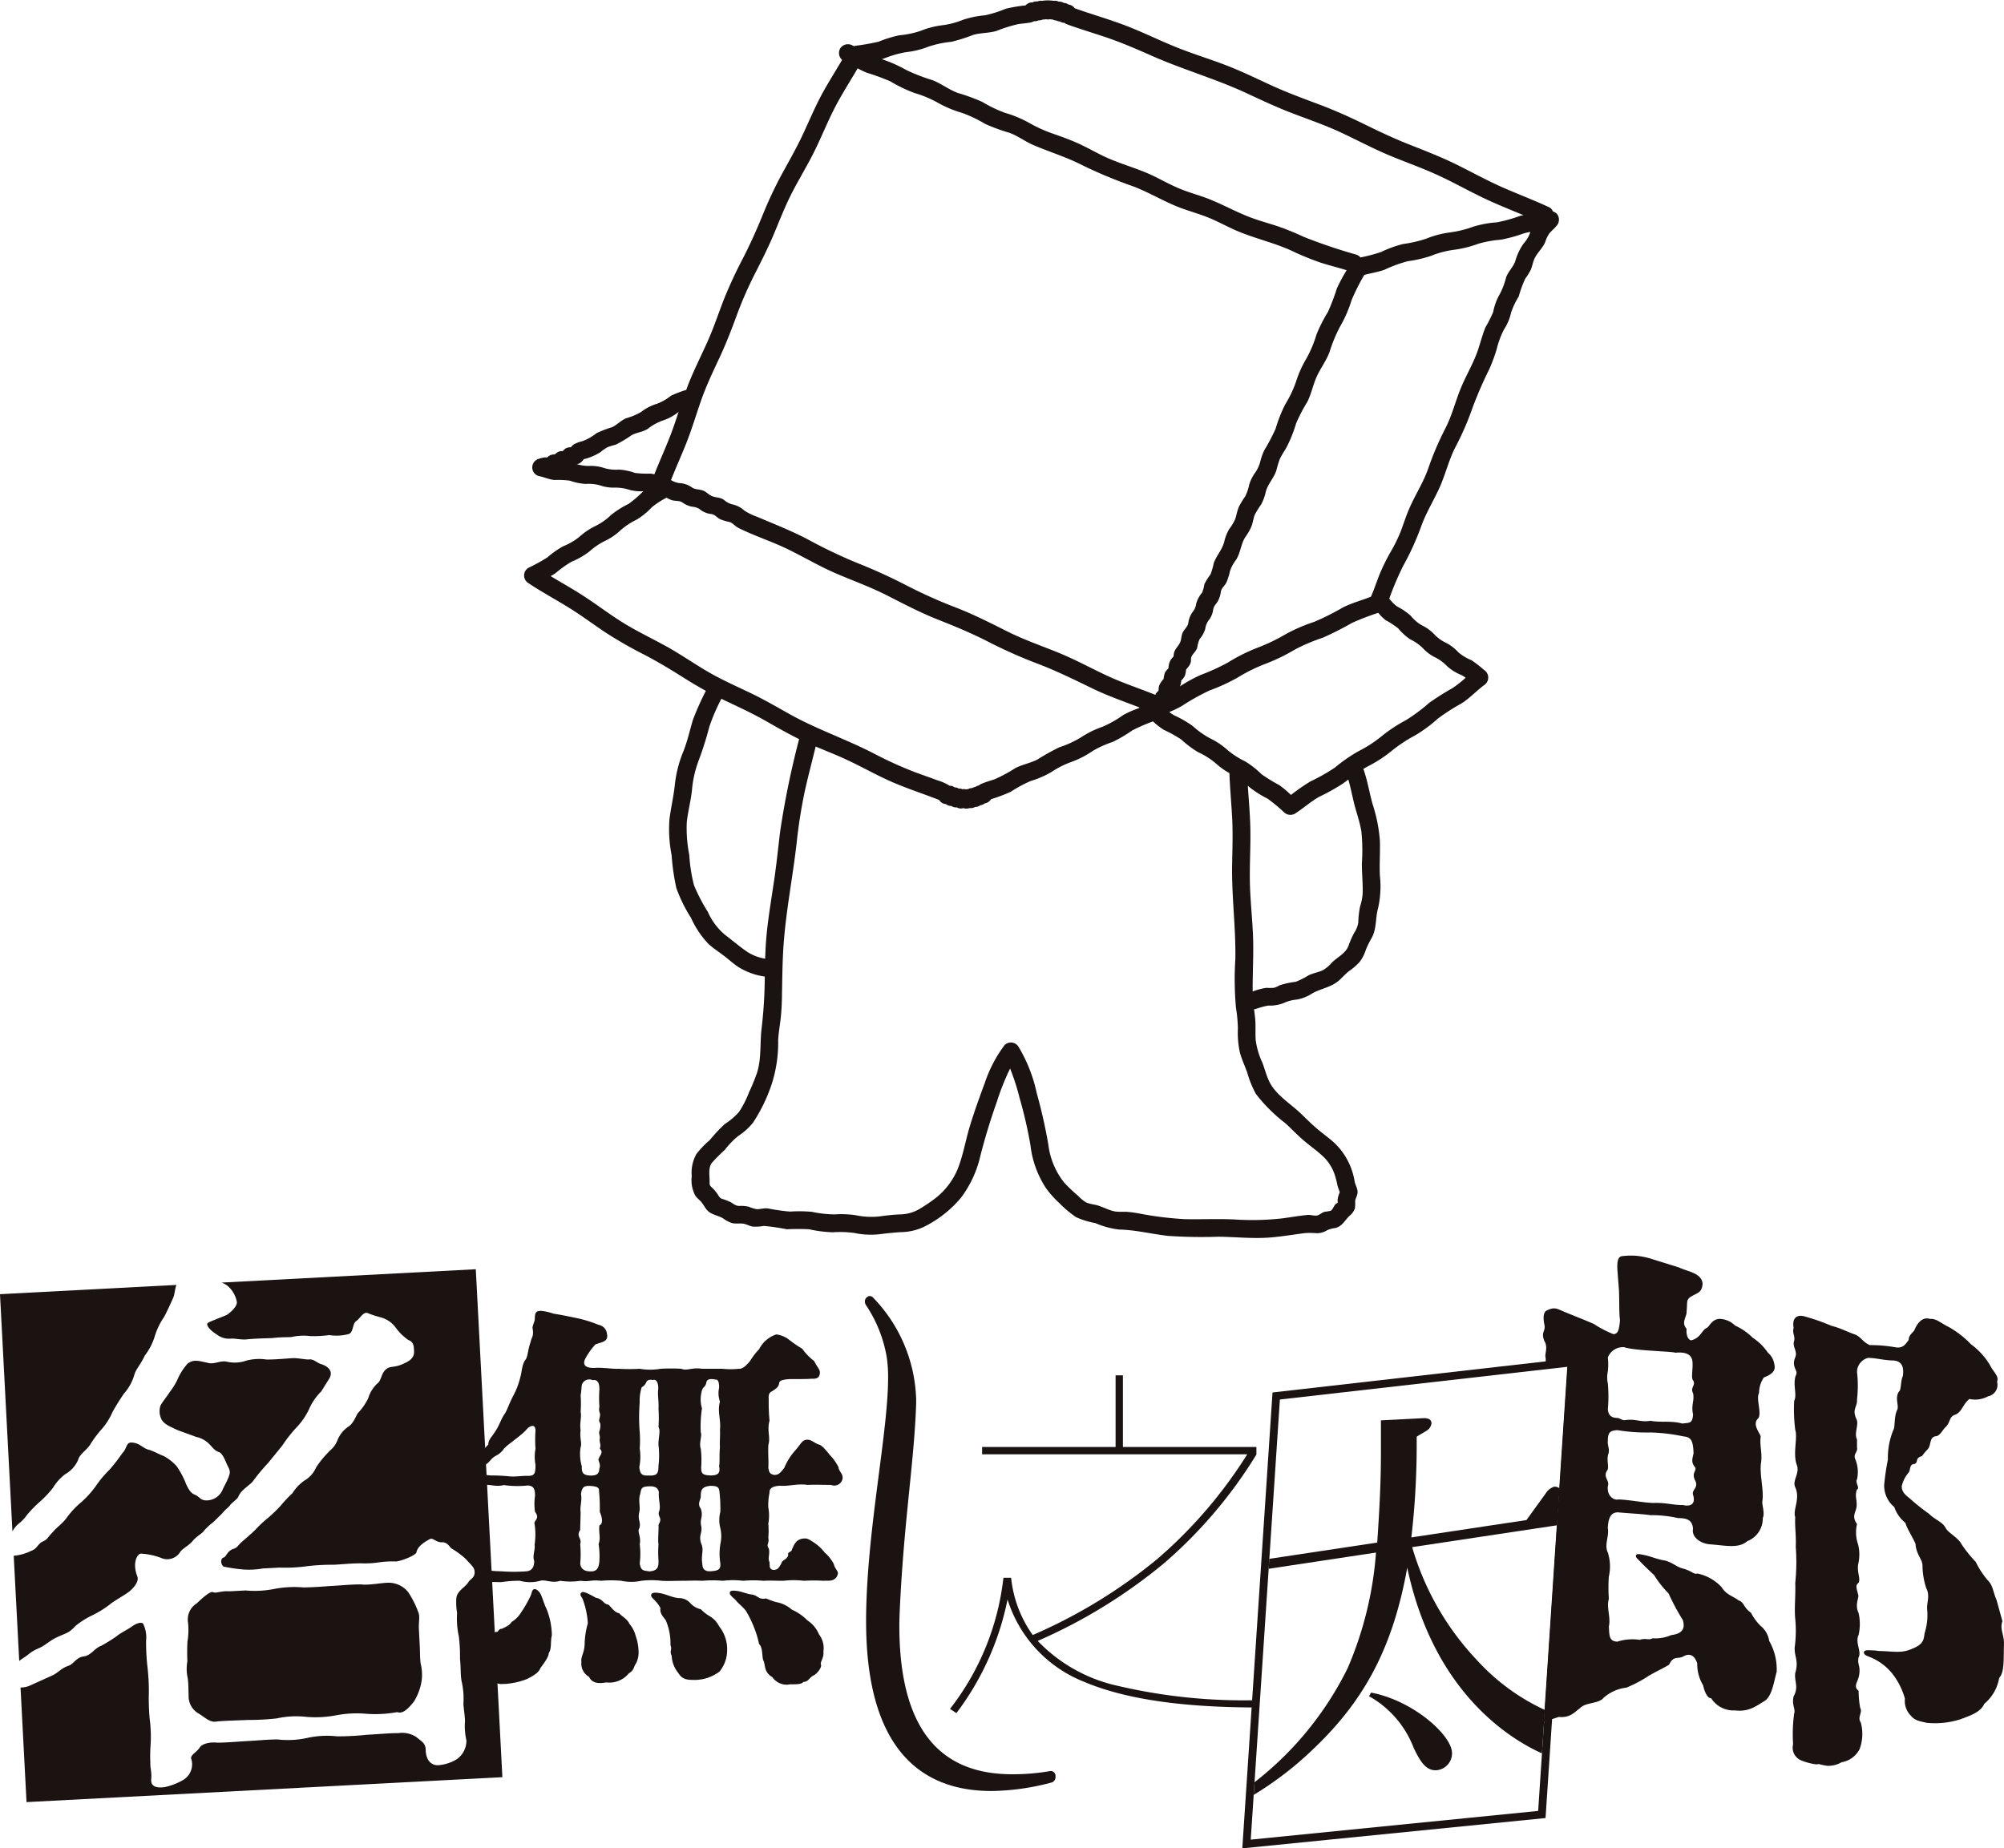
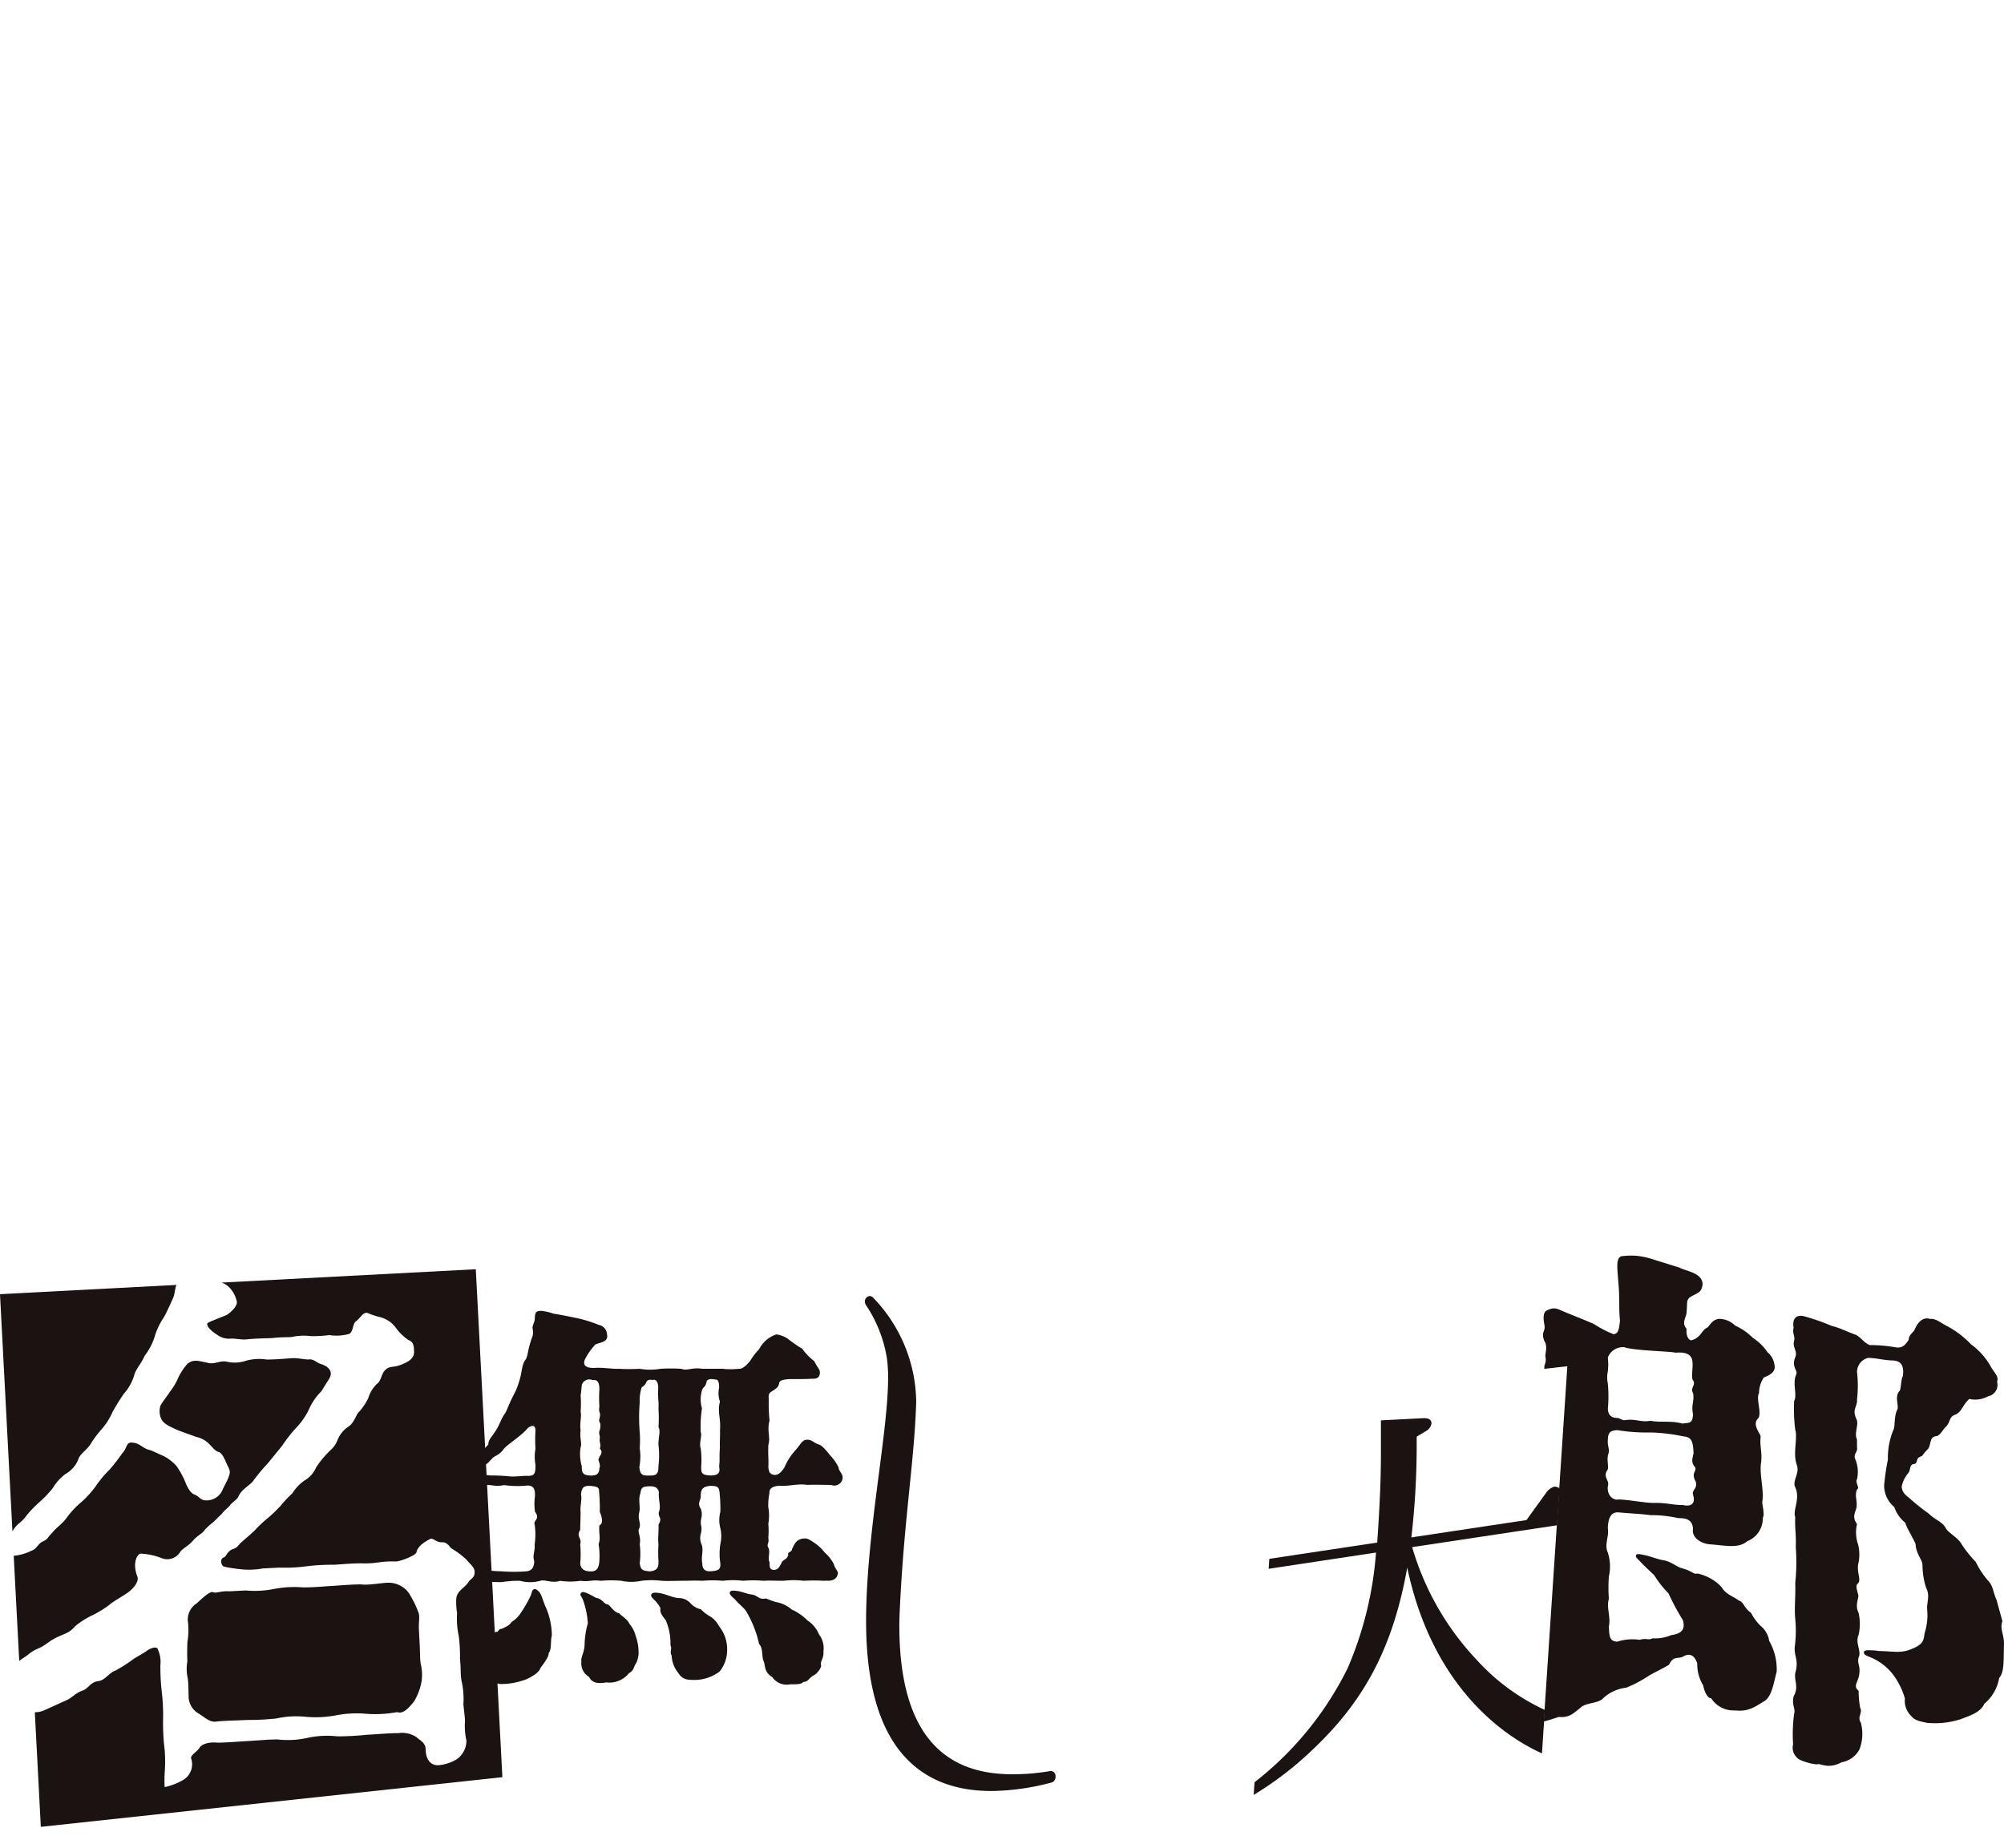
<svg xmlns="http://www.w3.org/2000/svg" id="グループ_874" data-name="グループ 874" width="233.664" height="215.571" viewBox="0 0 233.664 215.571">
  <defs>
    <clipPath id="clip-path">
      <rect id="長方形_149" data-name="長方形 149" width="233.664" height="215.571" fill="none" />
    </clipPath>
  </defs>
  <g id="グループ_873" data-name="グループ 873" clip-path="url(#clip-path)">
-     <path id="パス_377" data-name="パス 377" d="M238.457,24.9a1.038,1.038,0,0,0-.424-.242.856.856,0,0,0-.426-.482c-1.795-.841-3.652-1.534-5.465-2.335s-3.548-1.763-5.325-2.641-3.637-1.6-5.49-2.331c-1.766-.695-3.472-1.495-5.174-2.333-1.788-.881-3.6-1.689-5.464-2.389s-3.7-1.372-5.5-2.2-3.593-1.706-5.456-2.41c-1.777-.671-3.592-1.233-5.359-1.931-2.074-.819-4.07-1.824-6.153-2.621-1.949-.746-3.958-1.316-5.924-2.014a1.132,1.132,0,0,0-.743-.447.993.993,0,0,0-.541-.18,1.057,1.057,0,0,0-.6-.158,1,1,0,0,0-.575-.089,4.572,4.572,0,0,0-1.358,0,1.011,1.011,0,0,0-.534.071,1,1,0,0,0-.569.111,1.053,1.053,0,0,0-.78.3c-.009.01-.027.031-.044.052a16.891,16.891,0,0,0-2.319.392,14.211,14.211,0,0,1-2.4.761,11.205,11.205,0,0,0-2.616.539,9.54,9.54,0,0,1-2.405.626,9.822,9.822,0,0,0-2.494.649,10.8,10.8,0,0,1-2.479.518,13.621,13.621,0,0,0-2.423.747,25.791,25.791,0,0,1-2.726.478,1.057,1.057,0,0,0-.143.047c-.068-.033-.135-.068-.2-.1a1.065,1.065,0,0,0-1.416.372,1.077,1.077,0,0,0,.228,1.325c-.723,1.235-1.49,2.444-2.186,3.695-.871,1.566-1.564,3.216-2.315,4.841s-1.638,3.177-2.5,4.747a47.2,47.2,0,0,0-2.287,4.877c-.677,1.653-1.4,3.271-2.211,4.862a52.676,52.676,0,0,0-2.274,4.885c-.647,1.659-1.2,3.353-1.933,4.98s-1.548,3.245-2.213,4.916c-.091.227-.17.459-.255.688a11.8,11.8,0,0,0-1.794.689,5.933,5.933,0,0,1-1.609.924,5.613,5.613,0,0,0-1.854.955,7.33,7.33,0,0,1-1.742.733c-.621.256-1.058.773-1.657,1.049a12.98,12.98,0,0,0-1.8.691,5.992,5.992,0,0,1-1.61.924,4.359,4.359,0,0,0-1.016.372,1.541,1.541,0,0,0-.37.353,1.147,1.147,0,0,0-.588.124,1.446,1.446,0,0,0-.354.326,1.24,1.24,0,0,0-.365.022,1.214,1.214,0,0,0-.456.267c-.024.02-.074.057-.119.093-.025,0-.049,0-.064,0a1.223,1.223,0,0,0-.467.1,1.144,1.144,0,0,0-.358.264,1.339,1.339,0,0,0-.251-.017,3.493,3.493,0,0,0-.732.173,1.043,1.043,0,0,0,0,2c.622.118,1.19.4,1.825.462a10.972,10.972,0,0,1,1.8.078,6.831,6.831,0,0,0,1.854.383,4.763,4.763,0,0,1,1.671.167,4.881,4.881,0,0,0,1.754.263,5.254,5.254,0,0,1,1.771.287,5.274,5.274,0,0,0,1.549.131c-.029.022-.061.04-.089.064a12.462,12.462,0,0,1-1.659,1.42,10.67,10.67,0,0,0-2.033,1.287,7.151,7.151,0,0,1-1.774,1.262,7.936,7.936,0,0,0-1.912,1.281,7.247,7.247,0,0,1-1.884,1.1,10.3,10.3,0,0,0-1.837,1.291,18.887,18.887,0,0,1-2.233,1.229,1.047,1.047,0,0,0,0,1.787c1.487.99,3.059,1.842,4.581,2.777s2.936,1.994,4.412,2.981a50.019,50.019,0,0,0,4.618,2.64c1.576.827,3.085,1.744,4.59,2.695q1.229.776,2.492,1.471A31.468,31.468,0,0,0,137.752,84c-.369,1.242-.634,2.48-1.121,3.687a14.062,14.062,0,0,0-.977,3.871c-.142,1.333-.45,2.631-.621,3.959a15.673,15.673,0,0,0,.25,4.23,26.3,26.3,0,0,0,.548,3.819,17.143,17.143,0,0,0,1.7,3.461,11.112,11.112,0,0,0,2.057,3.076c.523.47,1.112.86,1.674,1.278s1.061.874,1.617,1.28a7.907,7.907,0,0,0,3.266,1.237,54.2,54.2,0,0,1-.356,5.925c-.233,1.753-.009,3.6-.55,5.3a24.151,24.151,0,0,1-.936,2.283,11.37,11.37,0,0,1-1.178,2.3,8.063,8.063,0,0,1-1.649,1.392,19.454,19.454,0,0,0-1.756,1.88,10.481,10.481,0,0,0-1.556,1.629,4.468,4.468,0,0,0-.534,2.581,3.768,3.768,0,0,0,.426,2.276c.2.274.458.465.678.715.274.312.435.71.732,1.01.53.534,1.259.548,1.858.938a3.525,3.525,0,0,0,.969.511c.481.133.973-.005,1.446.1.341.077.642.256.992.317a5.413,5.413,0,0,0,1.312-.075,25.626,25.626,0,0,1,2.684.39,24.827,24.827,0,0,1,2.588,0,14.736,14.736,0,0,0,2.76.351,12,12,0,0,1,2.564.089,9.22,9.22,0,0,0,2.865.139c.869-.113,1.719-.2,2.594-.248a6.4,6.4,0,0,0,2.7-.663,13.339,13.339,0,0,0,4.249-3.378,12.975,12.975,0,0,0,2.26-4.961c.537-2.067,1.145-4.08,1.862-6.092a28.614,28.614,0,0,1,1.58-3.988,26.323,26.323,0,0,1,1.1,3.416,51.185,51.185,0,0,1,1.273,5.528,11.482,11.482,0,0,0,1.791,4.978,11.191,11.191,0,0,0,1.532,1.734,13.522,13.522,0,0,0,1.982,1.676,9.511,9.511,0,0,0,2.271.7,9.731,9.731,0,0,0,2.778.752c1.911.039,3.765.519,5.662.735a57.077,57.077,0,0,0,5.9.1c1.968.022,3.933.242,5.9.1.928-.068,1.85-.2,2.771-.328.489-.069.978-.142,1.469-.2a8.766,8.766,0,0,1,1.341.024,2.343,2.343,0,0,0,1.211-.359,3.125,3.125,0,0,1,.925-.248c.848-.209,1.1-.891,1.674-1.429a1.847,1.847,0,0,0,.629-.894,5.058,5.058,0,0,0,.023-.83c.082-.484.366-.733.261-1.275-.068-.351-.253-.651-.32-1a7.938,7.938,0,0,0-2.312-4.457c-.6-.556-1.264-1.03-1.892-1.548-.719-.592-1.375-1.251-2.046-1.9-1.219-1.173-2.941-2.188-3.7-3.744-.347-.711-.534-1.5-.819-2.233a8.853,8.853,0,0,1-.773-2.664c-.05-.869.025-1.736-.071-2.6-.035-.319-.076-.635-.116-.95a1.191,1.191,0,0,0,.168-.016,9.244,9.244,0,0,1,1.494-.409,4.354,4.354,0,0,0,1.809-.3,4.628,4.628,0,0,1,1.521-.4,4.85,4.85,0,0,0,1.787-.713c1.018-.579,2.176-.7,3.091-1.484.4-.347.744-.762,1.165-1.091a7.417,7.417,0,0,0,1.284-1.108,4.731,4.731,0,0,0,.726-1.435,12.161,12.161,0,0,1,.714-1.436c.555-1.088.378-2.275.708-3.42a11.475,11.475,0,0,0,.205-3.767c-.065-1.364.046-2.724,0-4.087a18.056,18.056,0,0,0-.852-4.256c-.381-1.363-.595-2.769-1.074-4.1.151-.091.3-.184.457-.268a15.6,15.6,0,0,0,2.81-1.811,16.877,16.877,0,0,1,2.727-1.811,16.323,16.323,0,0,0,2.694-1.983,23.777,23.777,0,0,1,2.758-1.769c.955-.612,1.718-1.443,2.618-2.122a1.054,1.054,0,0,0,0-1.787A14.43,14.43,0,0,0,228.547,77a5.46,5.46,0,0,1-1.522-.913,5.208,5.208,0,0,0-1.419-1.1,4.493,4.493,0,0,1-1.429-1.043,5.185,5.185,0,0,0-1.463-1.038,4.745,4.745,0,0,1-1.26-1.1,7.675,7.675,0,0,0-1.573-1.066,4.466,4.466,0,0,1-.921-.926,35.263,35.263,0,0,1,1.583-3.746,31.593,31.593,0,0,0,2.108-4.6c.564-1.595,1.436-2.995,2.136-4.524s1.076-3.182,1.828-4.689a33.373,33.373,0,0,0,2.03-4.633,46.006,46.006,0,0,1,1.989-4.59,20.373,20.373,0,0,0,.84-2.274,10.361,10.361,0,0,1,.864-2.335,5.726,5.726,0,0,0,.81-1.912,8.568,8.568,0,0,1,.91-1.938,12.75,12.75,0,0,1,.758-2.077,6.464,6.464,0,0,0,.639-1.031c.175-.4.239-.824.4-1.221.31-.747.982-1.264,1.295-2.035a3.68,3.68,0,0,1,.467-.975c.254-.317.583-.567.838-.885a1.068,1.068,0,0,0,0-1.464m-75.877-18.8a9.957,9.957,0,0,0,2.617-.631,11.842,11.842,0,0,1,2.7-.577,19.25,19.25,0,0,0,2.528-.8c.891-.261,1.838-.205,2.729-.468a16.953,16.953,0,0,1,2.6-.808c.437-.057.876-.088,1.31-.166a1.531,1.531,0,0,0,.48-.161,1.006,1.006,0,0,0,.529-.1.97.97,0,0,0,.493-.1.989.989,0,0,0,.345-.035,1.06,1.06,0,0,0,.5,0,.986.986,0,0,0,.291.032,1.055,1.055,0,0,0,.439.119,1.05,1.05,0,0,0,.415.114.989.989,0,0,0,.519.16,1.149,1.149,0,0,0,.265.151c.458.182.93.333,1.4.49,1.018.342,2.043.659,3.061,1,1.879.629,3.682,1.412,5.493,2.213,3.631,1.606,7.457,2.685,11.056,4.364,1.806.842,3.6,1.681,5.467,2.389,1.848.7,3.715,1.346,5.508,2.182s3.546,1.773,5.369,2.553,3.7,1.43,5.51,2.235c2.039.9,3.975,2.02,5.993,2.969,1.448.681,2.937,1.266,4.411,1.886-.132.026-.266.047-.4.084a17.279,17.279,0,0,1-2.7.752,12.279,12.279,0,0,0-2.741.5,12.525,12.525,0,0,1-2.721.674,11.338,11.338,0,0,0-2.8.739,14.651,14.651,0,0,1-2.672.613,13.309,13.309,0,0,0-2.574.935,19.214,19.214,0,0,1-2.4.633,1.035,1.035,0,0,0-.481-.328,62.67,62.67,0,0,1-6.161-2.087A30.772,30.772,0,0,0,206,26.405c-1-.334-2.017-.606-3.008-.966-1.981-.719-3.793-1.814-5.794-2.5-.984-.335-1.988-.63-2.942-1.046s-1.886-.937-2.835-1.392c-1.9-.913-3.969-1.407-5.863-2.332-.946-.462-1.863-.983-2.821-1.422s-1.972-.8-2.976-1.152a16.265,16.265,0,0,1-2.771-1.252,13.129,13.129,0,0,0-2.81-1.175,15.387,15.387,0,0,1-2.667-1.278,22.424,22.424,0,0,0-2.864-1.052c-1.047-.383-1.939-1.1-2.982-1.5a21.337,21.337,0,0,1-3.064-1.192,15.137,15.137,0,0,0-2.81-1.242c.058-.017.117-.032.175-.051a12.426,12.426,0,0,1,2.609-.762M140.833,41.8c.742-1.6,1.381-3.227,1.989-4.878a44.285,44.285,0,0,1,2.067-4.789c.816-1.605,1.63-3.2,2.327-4.862.688-1.644,1.328-3.3,2.151-4.888s1.76-3.116,2.554-4.721c.866-1.749,1.582-3.57,2.491-5.3.79-1.5,1.709-2.93,2.565-4.395a9.6,9.6,0,0,0,1.033.506,25.793,25.793,0,0,1,2.776,1.016,16.451,16.451,0,0,0,2.847,1.367A13.085,13.085,0,0,1,166.356,12a13.183,13.183,0,0,0,2.812,1.173,15.265,15.265,0,0,1,2.666,1.276A22.525,22.525,0,0,0,174.7,15.5c.965.354,1.794,1,2.739,1.407,1.947.834,3.942,1.431,5.83,2.411a55.071,55.071,0,0,0,5.859,2.427c2.006.768,3.825,1.926,5.861,2.633.994.346,2.008.64,2.981,1.042s1.882.895,2.828,1.328c2.169.993,4.515,1.477,6.689,2.456a33.167,33.167,0,0,0,3.41,1.409c1.022.33,2.064.585,3.09.9a21.213,21.213,0,0,0-1.127,2.1A25.448,25.448,0,0,1,211.8,36.4a16.8,16.8,0,0,0-1.326,2.616,14.213,14.213,0,0,1-1.133,2.723,12.92,12.92,0,0,0-1.251,2.772,13.49,13.49,0,0,1-1.268,2.662,16.534,16.534,0,0,0-1.115,2.832,23.889,23.889,0,0,1-1.325,2.516,7.023,7.023,0,0,0-.48,1.38,3.938,3.938,0,0,1-.633,1.3,4.823,4.823,0,0,0-.636,1.3,5.635,5.635,0,0,1-.464,1.379,10.4,10.4,0,0,0-.742,1.225c-.209.477-.274.988-.448,1.474a6.677,6.677,0,0,1-.7,1.157,5.2,5.2,0,0,0-.563,1.452c-.24.939-.908,1.6-1.226,2.507a8.541,8.541,0,0,1-.379,1.31,6.286,6.286,0,0,0-.712,1.133,3.8,3.8,0,0,1-.269.985,3.541,3.541,0,0,0-.68,1.261,1.847,1.847,0,0,1-.4.968,2.674,2.674,0,0,0-.519,1.29c-.076.46-.433.7-.639,1.1s-.154.892-.368,1.277c-.272.489-.684.788-.7,1.406,0,.008-.008.071-.011.123-.036.04-.083.1-.1.121a1.621,1.621,0,0,0-.421.728c-.027.1-.128.567-.049.507a4.619,4.619,0,0,0-.42.494,2.792,2.792,0,0,0-.177.825c0-.089-.186.193-.257.283a1.584,1.584,0,0,0-.309.657c-.016.072-.01.27-.03.4a.87.87,0,0,1-.067.065,1.213,1.213,0,0,0-.308.408c-1.815-.734-3.681-1.34-5.461-2.157-1.937-.89-3.8-1.926-5.772-2.733-2-.817-4.031-1.51-5.966-2.477s-3.866-1.956-5.9-2.754a58.632,58.632,0,0,1-5.789-2.577,63.118,63.118,0,0,0-5.92-2.7,59.64,59.64,0,0,1-5.716-2.734c-1.925-1.013-3.934-1.795-5.933-2.644a6.61,6.61,0,0,1-1.449-.709,2.989,2.989,0,0,0-1.34-.71,2.28,2.28,0,0,1-1.04-.54c-.46-.313-.9-.245-1.379-.431-.426-.165-.706-.56-1.171-.693s-.811-.07-1.219-.349a2.726,2.726,0,0,0-1.428-.483,2.615,2.615,0,0,1-.981-.349c.553-1.422,1.184-2.811,1.75-4.227.665-1.663,1.17-3.381,1.761-5.07s1.355-3.288,2.107-4.905M131,55.153a6.83,6.83,0,0,0-1.854-.383,4.775,4.775,0,0,1-1.671-.167,4.88,4.88,0,0,0-1.754-.263,4.647,4.647,0,0,1-1.5-.211.834.834,0,0,0,.336-.1,1.518,1.518,0,0,0,.395-.356q.09-.111.168-.23l-.051.109a6.713,6.713,0,0,0,1.921-.82,5.067,5.067,0,0,1,.838-.583,9.215,9.215,0,0,1,.915-.28,13.316,13.316,0,0,0,1.884-1.121c.6-.316,1.3-.359,1.888-.741a6.141,6.141,0,0,1,1.709-.952,5.806,5.806,0,0,0,1.838-.988l.028-.018c-.274.836-.55,1.673-.861,2.5-.608,1.609-1.33,3.171-1.96,4.771a3.606,3.606,0,0,0-.474-.085,10.919,10.919,0,0,1-1.8-.077m3.724,20.258c-1.549-.866-3.156-1.626-4.682-2.535-1.734-1.033-3.33-2.274-5.021-3.372-1.253-.814-2.559-1.543-3.839-2.314a6.479,6.479,0,0,0,.589-.363A12.994,12.994,0,0,1,123.6,65.52a9.148,9.148,0,0,0,2.086-1.191,8.108,8.108,0,0,1,1.8-1.229,7.192,7.192,0,0,0,1.892-1.3,8.214,8.214,0,0,1,1.826-1.194,8.7,8.7,0,0,0,1.784-1.456,9.978,9.978,0,0,1,1.707-1.108,2.577,2.577,0,0,0,.67.308c.462.113.815.007,1.211.278a2.667,2.667,0,0,0,1.211.484,1.632,1.632,0,0,1,.944.414,2.646,2.646,0,0,0,1.186.427c.411.066.587.337.931.556a5.246,5.246,0,0,0,1.211.376c.369.135.644.5,1.006.683,1.9.951,3.938,1.586,5.841,2.523s3.731,2.019,5.688,2.851,3.946,1.552,5.842,2.519c1.94.989,3.848,1.992,5.876,2.795,1.975.782,3.91,1.575,5.8,2.546a57.13,57.13,0,0,0,5.83,2.6c2.221.842,4.309,1.877,6.444,2.911,1.771.859,3.623,1.493,5.451,2.2-.013.023-.031.045-.041.069a11.328,11.328,0,0,0-1.859.812,12.873,12.873,0,0,1-2.4,1.362,11.279,11.279,0,0,0-2.564,1.268,12.427,12.427,0,0,1-2.509,1.142,25.672,25.672,0,0,0-2.5,1.4c-.832.438-1.783.589-2.622,1.026a16.444,16.444,0,0,1-2.43,1.306c-.413.136-.833.251-1.237.413a2.137,2.137,0,0,0-.6.307,1,1,0,0,0-.379.161.981.981,0,0,0-.357.128,1.07,1.07,0,0,0-.478.125.99.99,0,0,0-.258.036.843.843,0,0,0-.26-.04.766.766,0,0,0-.154.024.962.962,0,0,0-.129-.055.792.792,0,0,0-.3-.019.792.792,0,0,0-.493-.147.8.8,0,0,0-.3-.161.843.843,0,0,0-.26-.024,5.542,5.542,0,0,0-1.4-.626c-.907-.339-1.823-.654-2.73-.992a45.391,45.391,0,0,1-4.812-2.2c-3.236-1.655-6.686-2.823-9.855-4.612-1.548-.874-3.083-1.754-4.691-2.515-1.679-.795-3.368-1.555-4.965-2.508-1.524-.91-2.989-1.916-4.538-2.783m9.46,35.653c-.922-.617-1.786-1.368-2.672-2.039a7.333,7.333,0,0,1-1.992-2.659,20.8,20.8,0,0,1-1.624-3.126,18.762,18.762,0,0,1-.545-3.518,15.938,15.938,0,0,1-.293-3.831c.139-1.257.471-2.485.606-3.747a12.822,12.822,0,0,1,.788-3.469,38.343,38.343,0,0,0,1.232-3.9,22.4,22.4,0,0,1,1.408-3.276c.113.054.223.112.336.166,1.607.76,3.212,1.5,4.761,2.378,1.313.74,2.615,1.5,3.969,2.159a100.379,100.379,0,0,0-2.213,10.769c-.233,1.9-.419,3.8-.7,5.686-.28,1.907-.6,3.809-.817,5.725-.13,1.141-.191,2.286-.232,3.431a5.507,5.507,0,0,1-2.016-.753M203.4,127.571a18.5,18.5,0,0,0,3.477,3.457c.736.691,1.437,1.423,2.21,2.075.681.573,1.414,1.085,2.067,1.692a5.183,5.183,0,0,1,1.414,2.121,9.516,9.516,0,0,1,.324,1.212c.065.321.2.624.294.933a3.212,3.212,0,0,0-.245.8c-.011.146,0,.283.007.427v0a.845.845,0,0,0-.077.035c-.362.188-.427.648-.712.882a6.1,6.1,0,0,1-.752.128c-.3.087-.576.367-.871.431s-.767-.1-1.1-.065c-.963.089-1.92.265-2.878.391a31.452,31.452,0,0,1-5.628.136c-1.929-.091-3.851,0-5.78-.035a39.39,39.39,0,0,1-5.452-.681,11.985,11.985,0,0,0-1.492-.183,9.1,9.1,0,0,1-1.159-.023c-.831-.134-1.582-.627-2.413-.8a4.955,4.955,0,0,1-.971-.243,3.838,3.838,0,0,1-.947-.756,18.907,18.907,0,0,1-1.666-1.586,8.822,8.822,0,0,1-1.845-4.439,60.444,60.444,0,0,0-1.353-6,17.619,17.619,0,0,0-2.117-5.387,1.046,1.046,0,0,0-1.626-.21,15.562,15.562,0,0,0-2.3,4.385c-.621,1.689-1.244,3.389-1.764,5.112-.493,1.635-.767,3.35-1.4,4.938a8.392,8.392,0,0,1-2.611,3.435,18.951,18.951,0,0,1-1.716,1.167,4.6,4.6,0,0,1-2.455.716c-.808.034-1.6.131-2.4.241a8.869,8.869,0,0,1-2.741-.151,11.359,11.359,0,0,0-2.408-.092,13.272,13.272,0,0,1-2.686-.3,16.2,16.2,0,0,0-2.545-.026,23.952,23.952,0,0,1-2.6-.374c-.441-.046-.842.1-1.274.092a3.864,3.864,0,0,1-.922-.283,4.009,4.009,0,0,0-1.1-.095c-.437,0-.632-.213-.994-.423a5.9,5.9,0,0,0-1.024-.4c-.274-.1-.324-.233-.486-.48a4.58,4.58,0,0,0-.616-.758c-.314-.309-.365-.312-.357-.752.014-.7-.181-1.56.242-2.185a17.921,17.921,0,0,1,1.52-1.526,9.469,9.469,0,0,1,1.585-1.639,7.349,7.349,0,0,0,1.726-1.562,19.237,19.237,0,0,0,2.135-4.381,15.743,15.743,0,0,0,.787-5.234c.047-.826.185-1.641.287-2.461a28.979,28.979,0,0,0,.158-2.967c.038-1.793.049-3.587.165-5.378.263-4.072,1.079-8.108,1.542-12.161a59.016,59.016,0,0,1,.945-6.025c.388-1.758.851-3.5,1.276-5.246,1.237.519,2.487,1.008,3.7,1.577,1.826.856,3.578,1.864,5.435,2.655,1.728.735,3.516,1.313,5.264,2a1.036,1.036,0,0,0,.481.412.924.924,0,0,0,.3.063.966.966,0,0,0,.634.221,1.034,1.034,0,0,0,.663.172.888.888,0,0,0,.747.077,1.015,1.015,0,0,0,.728-.007,1,1,0,0,0,.64-.125,1.009,1.009,0,0,0,.61-.2,1.021,1.021,0,0,0,.518-.219,1.011,1.011,0,0,0,.714-.468l.009-.017a18.973,18.973,0,0,0,2.3-.863,15.316,15.316,0,0,1,2.333-1.262,10.818,10.818,0,0,0,2.425-1.055,10.766,10.766,0,0,1,2.368-1.186,10.757,10.757,0,0,0,2.441-1.27,12.666,12.666,0,0,1,2.319-1.044,15.847,15.847,0,0,0,2.282-1.343,22.509,22.509,0,0,1,2.418-1.053,8.974,8.974,0,0,0,1.258.984,14.828,14.828,0,0,1,2.061,1.144,11.167,11.167,0,0,0,1.958,1.468,8.959,8.959,0,0,1,2.074,1.321,8.472,8.472,0,0,0,1.56,1.115c.065,1.78.238,3.552.326,5.33.089,1.8.022,3.59-.009,5.386-.064,3.665.442,7.3.377,10.969a36.978,36.978,0,0,0,.072,5.667,17.581,17.581,0,0,1,.225,2.433,10.83,10.83,0,0,0,.218,2.739c.213.832.593,1.612.875,2.421a12.342,12.342,0,0,0,1,2.467m11.411-34.056c.281,1.15.7,2.273.893,3.443a22.107,22.107,0,0,1,.059,3.73c-.006,1.19.134,2.377.089,3.567a6.7,6.7,0,0,1-.308,1.5,11.226,11.226,0,0,0-.2,1.821,2.837,2.837,0,0,1-.468,1.193,10.169,10.169,0,0,0-.662,1.507c-.345.915-1.247,1.305-1.92,1.958a4.176,4.176,0,0,1-1.091.919c-.516.235-1.088.332-1.608.566a10.114,10.114,0,0,1-1.545.781,9.391,9.391,0,0,0-1.89.411,3.013,3.013,0,0,1-.656.291,6.749,6.749,0,0,1-.874,0,8.052,8.052,0,0,0-1.6.424c-.018-2.148.122-4.295.041-6.443-.08-2.122-.328-4.234-.367-6.358s.105-4.252.051-6.378c-.041-1.608-.188-3.21-.29-4.815l.208.182a12.068,12.068,0,0,0,2.068,1.31,17.521,17.521,0,0,1,1.951,1.611,1.076,1.076,0,0,0,1.254.161c.982-.619,1.84-1.417,2.858-1.982a23.909,23.909,0,0,0,2.79-1.563c.2-.148.394-.3.589-.447.25.859.42,1.738.633,2.61m5.182-20.236a6.671,6.671,0,0,0,1.4,1.278,5.5,5.5,0,0,1,1.459,1.01,4.688,4.688,0,0,0,1.427,1.082,5.04,5.04,0,0,1,1.427,1.053,5.564,5.564,0,0,0,1.61,1,3.475,3.475,0,0,1,.544.335,12.8,12.8,0,0,1-1.518,1.2,32.22,32.22,0,0,0-2.736,1.728,19.975,19.975,0,0,1-2.716,2.024,17.279,17.279,0,0,0-2.793,1.841,15.03,15.03,0,0,1-2.744,1.781,18.808,18.808,0,0,0-2.736,1.9,21.542,21.542,0,0,1-2.866,1.622,23.722,23.722,0,0,0-2.263,1.575,12.575,12.575,0,0,0-1.339-1.136,19.259,19.259,0,0,1-2.1-1.288,10.076,10.076,0,0,0-1.927-1.506,9.521,9.521,0,0,1-2.064-1.339,8.375,8.375,0,0,0-2.034-1.352,10.2,10.2,0,0,1-2-1.429,12.839,12.839,0,0,0-2.12-1.221,4.742,4.742,0,0,1-.6-.4,13.155,13.155,0,0,0,1.424-.682,26.46,26.46,0,0,1,3.26-1.829,22.115,22.115,0,0,0,3.244-1.485,19.487,19.487,0,0,1,3.349-1.651,22.134,22.134,0,0,0,3.415-1.669,22.211,22.211,0,0,1,3.226-1.36,37.382,37.382,0,0,0,3.392-1.723,32.12,32.12,0,0,1,3.052-1.174,5.428,5.428,0,0,0,.839.842,11.08,11.08,0,0,1,1.49.974m14.574-44.818a6.6,6.6,0,0,0-.935,2.028c-.251.665-.8,1.157-1.053,1.835a8.682,8.682,0,0,1-.715,1.916,6.586,6.586,0,0,0-.793,2.133,15.492,15.492,0,0,1-.908,1.8c-.33.817-.557,1.67-.828,2.507-.521,1.608-1.409,3.037-2.049,4.6s-1.019,3.169-1.793,4.669a34.731,34.731,0,0,0-1.988,4.652c-.551,1.595-1.457,2.988-2.141,4.521-.4.887-.693,1.809-1.028,2.719A18.1,18.1,0,0,1,219.1,64.4a22.85,22.85,0,0,0-1.279,2.607c-.344.857-.622,1.74-1,2.584-1.084.435-2.215.726-3.264,1.256a29.938,29.938,0,0,1-3.341,1.677,19.874,19.874,0,0,0-3.276,1.407,21.728,21.728,0,0,1-3.366,1.622,20.116,20.116,0,0,0-3.4,1.7A23.808,23.808,0,0,1,197,78.706a17.864,17.864,0,0,0-2.458,1.347,1.259,1.259,0,0,0,.132-.412c0-.011.027-.178.032-.272a.455.455,0,0,1,.047-.054,1.615,1.615,0,0,0,.4-.57,3.736,3.736,0,0,0,.117-.678c.016.02.12-.129.184-.2a1.648,1.648,0,0,0,.346-.581c.063-.2.011-.485.087-.667.164-.391.542-.641.68-1.078a3.84,3.84,0,0,1,.268-.985,3.62,3.62,0,0,0,.661-1.171,2.129,2.129,0,0,1,.421-1.058,2.519,2.519,0,0,0,.506-1.2c.08-.484.314-.616.566-1.035a3.439,3.439,0,0,0,.343-1.129c.09-.4.441-.645.627-1.008a7.18,7.18,0,0,0,.438-1.391,4.749,4.749,0,0,1,.7-1.274c.537-.84.554-1.859,1.1-2.683a6.534,6.534,0,0,0,.675-1.167c.188-.47.233-.989.429-1.454a10.657,10.657,0,0,1,.719-1.147,5.609,5.609,0,0,0,.536-1.464c.236-.928.937-1.594,1.236-2.5a12.381,12.381,0,0,1,.387-1.3c.215-.472.515-.906.774-1.355a15.172,15.172,0,0,0,1.136-2.823,19.293,19.293,0,0,1,1.31-2.522c.46-.9.648-1.889,1.041-2.815.442-1.042,1.155-1.93,1.553-3a17.121,17.121,0,0,1,1.208-2.933,14.726,14.726,0,0,0,1.352-3.091,24.126,24.126,0,0,1,1.495-2.973c.8-.219,1.625-.326,2.4-.623a15.391,15.391,0,0,1,2.681-.977,14.79,14.79,0,0,0,2.672-.612,10.792,10.792,0,0,1,2.707-.717,12.9,12.9,0,0,0,2.816-.7,12.734,12.734,0,0,1,2.645-.477,17.574,17.574,0,0,0,2.689-.742,6.212,6.212,0,0,1,.753-.165c-.063.168-.125.335-.2.5a4.186,4.186,0,0,1-.64.916" transform="translate(-56.972 0)" fill="#1a1311" />
    <path id="パス_378" data-name="パス 378" d="M28.329,323.225c.236-.329.85-.677.959-1,.4-.906,1.447-1.34,1.8-1.928a23.429,23.429,0,0,1,1.666-1.984l1.664-2.048a15.7,15.7,0,0,1,1.6-2.044,8.286,8.286,0,0,0,1.471-2.1,6.745,6.745,0,0,1,1.468-2.163l.933-1.5c.465-.783-.073-1.388-.909-1.66-.578-.159-.919-.647-1.483-.555-.378.02-1.338-.182-1.842-.156-.693.036-2.015.169-3.089.162a5.808,5.808,0,0,0-2.333.122,4.141,4.141,0,0,1-2.333.122c-.83-.146-1.434.391-2.27.119-1.022-.2-1.54-.425-2.27.119a6.905,6.905,0,0,0-1.225,1.961A8.4,8.4,0,0,1,21.312,310c-.468.72-.886,1.184-1.115,1.639a2.108,2.108,0,0,0,.149,1.636c.345.551.926.774,1.9,1.228l2.127.774a2.974,2.974,0,0,1,1.43.747c.4.359.677.85,1.191,1.013.385.106.674.787.89,1.281.218.557.551.856.328,1.437-.216.707-.628,1.3-.794,1.749a2.045,2.045,0,0,1-1.583,1.158c-1.006.116-.969-.392-1.679-.671-.451-.167-.8-.78-1.092-1.524a9.871,9.871,0,0,0-.979-1.782,5.5,5.5,0,0,0-1.516-1.185c-.581-.223-1.3-.628-1.746-.731-.77-.213-1.055-.83-2.067-.84-.567.03-.468.72-1.009,1.254a21.8,21.8,0,0,1-1.481,1.911,12.7,12.7,0,0,0-1.607,1.918,11.268,11.268,0,0,1-1.674,1.858,9.843,9.843,0,0,0-1.736,1.861c-.591.79-1.086,1.005-1.68,1.732-.6.6-.468.721-1.085,1.006s-.65.856-1.335,1.082a5.721,5.721,0,0,1-2.059.587l.643,12.269c.255-.227.567-.386.979-.692a4.494,4.494,0,0,1,1.225-.76c.866-.362,1.281-.889,2.207-1.317,1.049-.5,1.368-.451,2.144-1.314a9.576,9.576,0,0,1,1.959-1.241,11.881,11.881,0,0,0,2.021-1.244c.362-.335,1.712-1.1,2.078-1.374.611-.411,1.388-1.274,1.165-1.9-.657-1.673.047-2.721.429-2.678a7.894,7.894,0,0,1,2.5.565,1.769,1.769,0,0,0,2.048-.739c.232-.392.913-.681,1.451-1.278.535-.66,1.155-.882,1.387-1.274a6.953,6.953,0,0,1,1.026-.939l1.022-1c.415-.528.724-.67.959-1" transform="translate(-1.491 -147.688)" fill="#1a1311" />
    <path id="パス_379" data-name="パス 379" d="M69.135,362.121c-.046-.883.173-1.527-.109-2.081a11.018,11.018,0,0,0-1.128-2.217,2.932,2.932,0,0,0-2.018-1.1c-.7-.09-2.575.324-3.468.182-1.328.006-2.333.122-3.406.179-.882.046-1.951.166-3.342.175a12.331,12.331,0,0,0-3.406.179,11.894,11.894,0,0,1-3.342.175l-1.892.1c-.953-.077-1.5.268-1.891.1-.326-.173-1.411.833-1.892,1.3a2.213,2.213,0,0,0-1.02,2.267,8.216,8.216,0,0,1-.073,2.217c-.033.571-.04,1.646-.007,2.277a4.92,4.92,0,0,0,.039,1.958c.1.691.076,1.451.106,2.018a2.318,2.318,0,0,0,1.121,2.091c.783.466,1.321,1.07,2.074.967s2.649-.139,3.658-.191a30.662,30.662,0,0,0,3.405-.179,10.65,10.65,0,0,1,3.468-.182,12.773,12.773,0,0,0,3.468-.182,12.791,12.791,0,0,1,3.469-.182,14.124,14.124,0,0,0,3.657-.191c.581.223,1.188-.253,1.958-1.241a6.55,6.55,0,0,0,.887-2.386,5.43,5.43,0,0,0-.106-2.018c-.1-.69-.063-1.2-.106-2.018Z" transform="translate(-20.293 -172.118)" fill="#1a1311" />
    <path id="パス_380" data-name="パス 380" d="M2.165,317.449a4.524,4.524,0,0,0,.959-1,13.253,13.253,0,0,1,1.56-1.6,12.311,12.311,0,0,0,1.5-1.6,5.56,5.56,0,0,1,1.434-1.592A3.474,3.474,0,0,0,9.11,310c.156-.641.893-1.058,1.365-1.715a12.673,12.673,0,0,1,1.3-1.775,7.686,7.686,0,0,0,1.344-2.094,24.458,24.458,0,0,1,1.341-2.156,5.638,5.638,0,0,0,1.212-2.213c.216-.707.7-1.112,1.212-2.214a7.064,7.064,0,0,0,1.149-2.21,8.067,8.067,0,0,1,1.083-2.269c.232-.392.8-1.623,1.083-2.271.174-.4.173-.957.374-1.487L0,290.675,1.45,318.34a3.086,3.086,0,0,1,.715-.891" transform="translate(0 -139.734)" fill="#1a1311" />
-     <path id="パス_381" data-name="パス 381" d="M28.081,287.615a2.377,2.377,0,0,1,.869.537,3.311,3.311,0,0,1,.912,1.723c.029.568-.757,1.241-1.185,1.516-.495.216-1.859.731-2.1.87-.123.069-.183.136-.18.2.02.379.551.856,1.2,1.265a2.273,2.273,0,0,0,1.6.421c.441-.023,1.082.134,1.712.1,1.132-.123,2.46-.129,3.09-.162,1.005-.116,1.576-.083,2.207-.116a6.427,6.427,0,0,1,2.208-.115,12.825,12.825,0,0,0,2.207-.116,5.5,5.5,0,0,0,2.271-.119c.56-.156.441-1.225.869-1.5.488-.342.827-1.118,1.341-.955a9.923,9.923,0,0,0,1.48.491,3.212,3.212,0,0,1,1.769,1.172,5.943,5.943,0,0,0,1.533,1.5c.643.22.613.853.637,1.3.046.883-.757,1.24-1.252,1.457-1.048.5-1.57.209-2.051.676-.544.471-.5,1.291-.989,1.633a3.881,3.881,0,0,0-1.049,1.7,6.644,6.644,0,0,1-1.175,1.706c-.239.265-.5,1.228-1.178,1.642a3.369,3.369,0,0,0-1.245,1.584c-.4.905-.648.919-1.245,1.582a10.3,10.3,0,0,0-1.245,1.583,3.225,3.225,0,0,1-1.374,1.526,5.146,5.146,0,0,0-1.378,1.463,15.478,15.478,0,0,0-1.378,1.463,16.321,16.321,0,0,1-1.444,1.4,13.15,13.15,0,0,0-1.507,1.406c-.541.535-.966.873-1.57,1.411-.425.338-.472.657-.97.81-.747.228-.837.929-1.148,1.009-.5.152-.262,1.025.056,1.072a18.3,18.3,0,0,0,2.23.326,9.019,9.019,0,0,0,2.27-.119l1.955-.1a18.925,18.925,0,0,0,3.279-.172,25.375,25.375,0,0,1,3.09-.162c.82-.043,2.078-.172,3.153-.165a10.769,10.769,0,0,0,2.018-.106,11.428,11.428,0,0,1,2.08-.109c.754-.1,2.3-.753,2.347-1.072.146-.83,1.318-1.4,1.563-1.536.368-.209.717.4,1.411.368s.919.647,1.178.76A9.84,9.84,0,0,1,56.6,319.9c.608.727,1.062.956.972,1.656-.037.508-.594.727-.707.986-.409.654-1.338,1.019-1.418,1.908a7.611,7.611,0,0,0,.09,1.7,9.721,9.721,0,0,0,.2,2.707,18.586,18.586,0,0,1,.139,2.649c.122,1.132.036,1.9.2,2.645a9.119,9.119,0,0,1,.2,2.582c.036.693.215,1.7.175,2.14a7.579,7.579,0,0,0,.175,2.14,2.646,2.646,0,0,1-1.149,2.211,4.966,4.966,0,0,1-2.114.68c-.82.043-1.483-.555-1.489-1.883-.04-.757-.621-.979-1.085-1.4a3.011,3.011,0,0,0-2.111-.458c-.949-.013-2.333.123-3.657.192a31.784,31.784,0,0,1-3.469.182,10.621,10.621,0,0,0-3.468.182,10.606,10.606,0,0,1-3.468.182c-.949-.013-2.333.123-3.405.179-1.009.053-2.772.209-3.658.192-.763-.087-1.766.092-2.054.613-.352.525-1.156.882-.943,1.314a2.124,2.124,0,0,1-1.009,2.455,7.383,7.383,0,0,1-2.108.806c-.816.106-1.643.023-1.566-.93.083-.826-.129-1.258-.1-1.955a15.989,15.989,0,0,1,.024-1.962,15.955,15.955,0,0,0-.1-3.093,26.138,26.138,0,0,1-.1-3.03,24.209,24.209,0,0,0-.158-3.027,25.082,25.082,0,0,1-.162-3.09,3.591,3.591,0,0,0-.358-2c-.262-.176-.76-.024-1.248.318-.671.478-1.351.766-1.836,1.171a18.213,18.213,0,0,1-1.776,1.105c-.807.294-1.205,1.137-2.022,1.244-.942.113-1.155.882-1.839,1.108-.87.3-1.1.753-1.839,1.108l-2.533,1.145a2.62,2.62,0,0,1-1.19.269l.7,13.366L60.819,345.3l-3.1-59.241Z" transform="translate(-2.242 -138.028)" fill="#1a1311" />
+     <path id="パス_381" data-name="パス 381" d="M28.081,287.615a2.377,2.377,0,0,1,.869.537,3.311,3.311,0,0,1,.912,1.723c.029.568-.757,1.241-1.185,1.516-.495.216-1.859.731-2.1.87-.123.069-.183.136-.18.2.02.379.551.856,1.2,1.265a2.273,2.273,0,0,0,1.6.421c.441-.023,1.082.134,1.712.1,1.132-.123,2.46-.129,3.09-.162,1.005-.116,1.576-.083,2.207-.116a6.427,6.427,0,0,1,2.208-.115,12.825,12.825,0,0,0,2.207-.116,5.5,5.5,0,0,0,2.271-.119c.56-.156.441-1.225.869-1.5.488-.342.827-1.118,1.341-.955a9.923,9.923,0,0,0,1.48.491,3.212,3.212,0,0,1,1.769,1.172,5.943,5.943,0,0,0,1.533,1.5c.643.22.613.853.637,1.3.046.883-.757,1.24-1.252,1.457-1.048.5-1.57.209-2.051.676-.544.471-.5,1.291-.989,1.633a3.881,3.881,0,0,0-1.049,1.7,6.644,6.644,0,0,1-1.175,1.706c-.239.265-.5,1.228-1.178,1.642a3.369,3.369,0,0,0-1.245,1.584c-.4.905-.648.919-1.245,1.582a10.3,10.3,0,0,0-1.245,1.583,3.225,3.225,0,0,1-1.374,1.526,5.146,5.146,0,0,0-1.378,1.463,15.478,15.478,0,0,0-1.378,1.463,16.321,16.321,0,0,1-1.444,1.4,13.15,13.15,0,0,0-1.507,1.406c-.541.535-.966.873-1.57,1.411-.425.338-.472.657-.97.81-.747.228-.837.929-1.148,1.009-.5.152-.262,1.025.056,1.072a18.3,18.3,0,0,0,2.23.326,9.019,9.019,0,0,0,2.27-.119l1.955-.1a18.925,18.925,0,0,0,3.279-.172,25.375,25.375,0,0,1,3.09-.162c.82-.043,2.078-.172,3.153-.165a10.769,10.769,0,0,0,2.018-.106,11.428,11.428,0,0,1,2.08-.109c.754-.1,2.3-.753,2.347-1.072.146-.83,1.318-1.4,1.563-1.536.368-.209.717.4,1.411.368s.919.647,1.178.76A9.84,9.84,0,0,1,56.6,319.9c.608.727,1.062.956.972,1.656-.037.508-.594.727-.707.986-.409.654-1.338,1.019-1.418,1.908a7.611,7.611,0,0,0,.09,1.7,9.721,9.721,0,0,0,.2,2.707,18.586,18.586,0,0,1,.139,2.649c.122,1.132.036,1.9.2,2.645a9.119,9.119,0,0,1,.2,2.582c.036.693.215,1.7.175,2.14a7.579,7.579,0,0,0,.175,2.14,2.646,2.646,0,0,1-1.149,2.211,4.966,4.966,0,0,1-2.114.68c-.82.043-1.483-.555-1.489-1.883-.04-.757-.621-.979-1.085-1.4a3.011,3.011,0,0,0-2.111-.458c-.949-.013-2.333.123-3.657.192a31.784,31.784,0,0,1-3.469.182,10.621,10.621,0,0,0-3.468.182,10.606,10.606,0,0,1-3.468.182c-.949-.013-2.333.123-3.405.179-1.009.053-2.772.209-3.658.192-.763-.087-1.766.092-2.054.613-.352.525-1.156.882-.943,1.314a2.124,2.124,0,0,1-1.009,2.455,7.383,7.383,0,0,1-2.108.806a15.989,15.989,0,0,1,.024-1.962,15.955,15.955,0,0,0-.1-3.093,26.138,26.138,0,0,1-.1-3.03,24.209,24.209,0,0,0-.158-3.027,25.082,25.082,0,0,1-.162-3.09,3.591,3.591,0,0,0-.358-2c-.262-.176-.76-.024-1.248.318-.671.478-1.351.766-1.836,1.171a18.213,18.213,0,0,1-1.776,1.105c-.807.294-1.205,1.137-2.022,1.244-.942.113-1.155.882-1.839,1.108-.87.3-1.1.753-1.839,1.108l-2.533,1.145a2.62,2.62,0,0,1-1.19.269l.7,13.366L60.819,345.3l-3.1-59.241Z" transform="translate(-2.242 -138.028)" fill="#1a1311" />
    <path id="パス_382" data-name="パス 382" d="M209.6,349.816c-7.246,0-14.593-3.844-14.593-19.791v-.5c.1-10.273,2.566-21.429,2.566-27.921a16.081,16.081,0,0,0-.151-2.332,15.54,15.54,0,0,0-2.465-6.177,1.049,1.049,0,0,1-.1-.378.664.664,0,0,1,.554-.631.624.624,0,0,1,.352.126,17.762,17.762,0,0,1,5.082,11.975v.379c-.2,6.492-1.358,13.3-1.862,23.13-.05,1.009-.1,1.954-.1,2.837,0,14.306,6.692,17.332,13.184,17.332a25.4,25.4,0,0,0,4.428-.378h.1a.58.58,0,0,1,.5.63.683.683,0,0,1-.4.693,28.442,28.442,0,0,1-7.1,1.009" transform="translate(-94.021 -140.933)" fill="#1a1311" />
    <path id="パス_383" data-name="パス 383" d="M105.659,326.248c-.047-.512.373-.885.7-.605a22.119,22.119,0,0,0,2.375.186,19.238,19.238,0,0,0,2.841,0c.605-.047.931-.419.931-1.211-.233-.652.14-1.258.047-1.91a8.083,8.083,0,0,0,0-2.375c-.186-.419.7-.605.047-1.444a6.25,6.25,0,0,1,0-1.862c0-.792-.14-1.164-.838-1.211a11.4,11.4,0,0,1-2.795-.047c-.978.233-1.536-.094-2.142,0-.512.233-1.258-.047-2,.093-.233.186-.7-.279-.745-.839v-.093c0-.746.512-.559.978-.419a17.619,17.619,0,0,1,2.375.14,19.816,19.816,0,0,1,2.1.093c.792.094,1.677-.093,2.329-.046.7-.047.792-.279.792-1.3a4.983,4.983,0,0,1,0-1.863,15.582,15.582,0,0,1,0-2.1c0-.7-.42-.7-.932-.279-.605.791-2.328,1.862-2.748,2.375a2.365,2.365,0,0,1-.978.838c-.652.373-.838,1.025-1.351,1.025a9.588,9.588,0,0,1-1.164.7c-.373.14-.7.233-.745,0-.047-.186.14-.373.326-.559.373-.373.652-.885,1.257-1.444,0-.279.419-.559.838-1.071,0-.559.419-.885.7-1.351.606-.838.746-1.583,1.258-2.282.232-.373.465-1.118.978-2.1a8.563,8.563,0,0,0,.792-2.1c.186-.605.186-1.583.652-2.1.233-.419.233-1.118.559-2.049.093-.512.372-.605.232-1.49-.093-.233.186-.745.233-1.025s-.047-.931.373-1.025a1.3,1.3,0,0,1,.419-.046,6.213,6.213,0,0,1,1.4.326c.931.139,1.77.326,2.7.512a14.912,14.912,0,0,1,2.562.792,1.187,1.187,0,0,1,.978,1.071c.186.931-.653.931-1.351,1.211a7.84,7.84,0,0,0-1.211,1.723c-.326.745.14,1.025,1.071,1.025.838-.093,2.189.139,2.887.093a20.869,20.869,0,0,0,2.422,0,7.036,7.036,0,0,0,2.422,0,21.246,21.246,0,0,1,2.421,0c.653.279,1.258-.186,2.422,0h2.375a8.62,8.62,0,0,0,1.91,0c.466.047.885-.419,1.3-.885a7.7,7.7,0,0,1,1.071-1.4,3.468,3.468,0,0,1,2-1.723,3.15,3.15,0,0,1,1.351.512,15.141,15.141,0,0,0,1.677,1.164,6.82,6.82,0,0,0,1.4,1.444c.326.7.653.931.653,1.3,0,.605-.327.791-.979.745-.326.047-1.583.047-2.561.047-.7.047-1.164.14-1.211.466-.047.465-.373.652-.792.931-.373.187-.466.373-.419.978a20.67,20.67,0,0,0,.093,2.469c-.326,1.164.14,1.956-.14,2.84-.047,1.118.047,1.63,0,2.655.093.559.186.745.7.838.512,0,.745-.279,1.164-.838a7.076,7.076,0,0,1,1.3-2.049c.7-.791.792-1.3,1.536-1.211.373.047.839.466,1.211.559.326.093.746.559,1.258,1.211a5.815,5.815,0,0,1,1.024,1.444c0,.419.466.7.466,1.164v.139a.986.986,0,0,1-1.351.746c-1.257,0-1.723-.047-2.747,0-1.118-.186-2.189.186-3.214.093-.792.046-1.258.279-1.211.838a6.8,6.8,0,0,0-.14,1.676,5.248,5.248,0,0,1,0,1.91,9.174,9.174,0,0,1,0,1.63c.14.745-.279.745.047,1.258.186.466-.14,1.211.093,1.583.047.419-.093.885.512.931.512-.047.605-.326.885-.792.047-.373.7-.419.792-.978-.14-.326.419-.326.419-.605.326-.745.559-1.258,1.49-1.3.373,0,.559.14,1.071.466a5.243,5.243,0,0,1,1.258,1.164,4.753,4.753,0,0,1,1.071,1.351c.14.605.559.838.466,1.164-.233.978-1.211.745-1.631.792a19.412,19.412,0,0,0-2.329,0,10.051,10.051,0,0,0-2.375,0c-.931,0-1.49-.047-2.328,0a13.438,13.438,0,0,0-2.375,0,10.021,10.021,0,0,0-2.375,0,13.293,13.293,0,0,0-2.375,0c-.838-.047-1.537,0-2.375,0-.745,0-1.677.046-2.375,0a10.119,10.119,0,0,0-2.375,0,5.585,5.585,0,0,1-2.329,0,13.432,13.432,0,0,0-2.375,0c-1.118-.14-1.351.14-2.375,0a7.964,7.964,0,0,1-2.375,0c-.978.326-1.77-.186-2.329,0a4.489,4.489,0,0,1-2.375,0,12.451,12.451,0,0,0-2.049.14c-.466.047-.979-.047-1.956.047-.559.233-1.118-.42-1.164-.885M107.2,338.03c-.605-.419-.745-1.21-.978-2.282a7.868,7.868,0,0,1,.466-1.723c.605-.186.745-.838,1.4-1.164.187.187.233-.372.652-.326.327-.186.885-.372,1.118-.792a3.412,3.412,0,0,0,1.025-.978,14.926,14.926,0,0,0,1.211-2.1c.139-.326.139-.652.372-.745.187-.093.513.14.7.419.279.419.42,1.164.792,1.909a8.617,8.617,0,0,1,.605,3.027c-.186.745,0,1.63-.372,2.1.046.465-.839,1.536-.979,1.769-.14.419-.7.838-1.584,1.258a8.212,8.212,0,0,1-2.049.512,3.257,3.257,0,0,1-.652.047,1.674,1.674,0,0,1-1.723-.932m12.9-13.459a8.329,8.329,0,0,0-.093-1.91c.279-.792,0-1.164.093-2.188.512-.233.279-1.025.047-1.584a20.149,20.149,0,0,0-.094-2.468c.047-.419-.372-.513-1.117-.559-.559,0-.885.093-.978.978.14.7-.14,1.444-.047,2.049,0,.792-.047,1.444-.047,2.1-.512.838.233.931,0,1.677a12.451,12.451,0,0,1,0,2.282c.093.605.466.931,1.4.885.512-.047.791-.373.838-1.258m0-10.758c.232-.559-.327-1.025,0-1.211-.186-.047.605-.605.047-1.071.186-.512-.094-.792,0-1.211.047-.373-.186-.558,0-.978.233-1.025-.186-.791-.047-1.3.232-.931-.14-.512,0-1.444a14.3,14.3,0,0,1,0-2c0-.791-.233-1.164-.792-1.071a.923.923,0,0,0-1.118.279c-.233.279-.14.791-.279,1.49a12.708,12.708,0,0,1,0,1.909c.14.652-.14,1.3,0,2.189-.14.792.186,1.537,0,1.956a5.058,5.058,0,0,0,.14,2.235c-.047.885.279,1.025,1.025,1.072.885,0,.978-.326,1.025-.838m-1.211,24.311a1.775,1.775,0,0,1-.885-1.77c-.093-.559.326-.978.373-2a9.571,9.571,0,0,1,.373-2.468,9.666,9.666,0,0,0-.605-2.842c-.14-.279-.373-.512-.186-.7s.326-.093.652,0a11.543,11.543,0,0,1,1.071.559c.838.139.885.745,1.444.791.419.327.652.885,1.3,1.025.187.279.932.652,1.164,1.21a3.508,3.508,0,0,1,.746,1.444,5.615,5.615,0,0,1,.326,1.677,2.9,2.9,0,0,1-.279,1.49c-.326.419-.187.792-.839,1.164a2.942,2.942,0,0,1-2.654,1.071c-.978.186-1.677.047-2-.652m8.1-13.553a12.977,12.977,0,0,1,0-1.91c-.094-.559.046-1.677,0-2.282.512-.838-.094-.838.046-1.49.279-.605-.093-1.49,0-2.282-.093-.512-.419-.745-1.21-.7-.885.047-.839.279-.978.931-.233.605.047,1.49-.094,2.049-.233.979.233,1.211,0,1.91-.279.419.233.931.047,1.862a8.975,8.975,0,0,1,0,2.236c.14.838.373.838,1.164.931,1.025-.093,1.025-.606,1.025-1.258m0-11.084a9.9,9.9,0,0,0,0-2.375c-.047-.745.279-1.723,0-2.1a16.532,16.532,0,0,0,0-2.142c.046-1.025-.094-1.257-.047-2.142.093-.792-.187-1.4-.605-1.211-.42-.094-.606,0-.746.186a1.134,1.134,0,0,1-.559.652,4.955,4.955,0,0,0-.233,1.77,21.18,21.18,0,0,0,0,3.446,12.562,12.562,0,0,1,0,1.91,6.38,6.38,0,0,1-.047,2.189c.094.7.187,1.025,1.072.978,1.024.047,1.164-.233,1.164-1.164m2.328,24.217a3.43,3.43,0,0,1-.792-2.049c-.279-.512.093-.7-.14-1.211a6.855,6.855,0,0,0-.558-2.934c-.42-.512-.7-.885-.606-1.4a4.1,4.1,0,0,0-.792-1.025c-.186-.186-.372-.373-.279-.558.093-.233.419-.233.792-.186.885.093,1.49.512,2.375.605a1.8,1.8,0,0,1,1.4.605,2.308,2.308,0,0,0,1.211.7,5.03,5.03,0,0,0,1.164.885,3.011,3.011,0,0,1,.978,1.118A4.265,4.265,0,0,1,135,335a3.931,3.931,0,0,1-.885,2.515,4.852,4.852,0,0,1-2.747.978c-.839,0-1.537.047-2.049-.792m4.89-12.807a7.027,7.027,0,0,1,0-2.236,4.193,4.193,0,0,0,0-1.862,3.766,3.766,0,0,1,0-1.91,17.3,17.3,0,0,0-.094-2.235c-.047-.605-.186-.792-1.071-.792-.885.093-1.118.372-1.118,1.164.046.419-.466.885,0,1.49.326.931-.14,1.211.046,2,.187.885-.372,1.117.047,2.188.279.7-.093,1.3.094,2.282,0,.373.14.885.931.838,1.024-.047,1.211-.279,1.164-.931m-.14-11.317c.094-.7,0-1.164.094-2.235-.047-.512.047-1.63,0-1.956.139-1.3-.327-2.142,0-3.353a2.942,2.942,0,0,1-.094-1.63c0-.653-.139-.979-.419-.932-.466-.093-.978-.139-1.072.327-.093.512-.326.512-.465.791a3.68,3.68,0,0,0-.047,2.236,13.842,13.842,0,0,0-.14,2.794c.186.373-.233,1.258,0,1.91a11.046,11.046,0,0,1,.046,2.189c0,.745.187.885,1.072.932.978,0,1.164-.326,1.024-1.072m6.194,24.591c-1.071-.652-.745-1.49-1.071-2-.14-.7-.047-1.444-.466-1.863a11.247,11.247,0,0,0-.559-1.862,12.792,12.792,0,0,0-.838-1.77c-.279-.559-.978-1.025-1.3-1.444-.279-.326-.839-.652-.7-.978.094-.186.373-.186.745-.14.559.046,1.257.372,1.77.419.745.093.838.652,1.677.466.373.14.559.233,1.164.419a3.758,3.758,0,0,1,1.863.884,5.827,5.827,0,0,1,1.816,1.258,3.557,3.557,0,0,1,1.35,1.63,2.629,2.629,0,0,1,.513,2c.093.745-.419,1.211-.28,1.537.093.233-.279.885-.792,1.211-.605.279-.652.792-1.257.792-.186.233-.605.279-1.118.279h-.419l-.326.047a2.063,2.063,0,0,1-1.77-.885" transform="translate(-50.217 -142.565)" fill="#1a1311" />
    <path id="パス_384" data-name="パス 384" d="M428.337,332.172l-.683-2.481c-.435-.969-.373-1.647-1.056-2.327a9.9,9.9,0,0,1-1.367-2.105,15.2,15.2,0,0,1-1.615-2c-.435-.845-1.49-1.309-1.863-1.9-.372-.778-1.241-.978-1.987-1.724a23.481,23.481,0,0,1-2.111-1.674c-.248-.27-1.056-.651-1.056-1.52a3.631,3.631,0,0,1,.808-1.607c.248-.351.062-.988.683-1,.5-.205,0-.683.869-.918a6.285,6.285,0,0,1,.683-.81c.435-.521.124-1.479,1.056-1.523.373-.154.559-.51.931-.975.683-.562.435-1.266,1.18-1.512.807-.3.869-1.166,1.677-1.842a3.136,3.136,0,0,0,2.173-.309,1.365,1.365,0,0,0,1.056-1.709c.248-.662-.373-1.026-.869-2a8.188,8.188,0,0,0-2.173-2.361,11.132,11.132,0,0,0-2.608-2.026c-.932-.453-1.428-.993-2.173-.934-.808-.256-1.428.373-1.8,1.273-.124.3-.683.561-.683,1.182-.311.408-.621,1-1.49.865a16.756,16.756,0,0,0-3.043-.264c-.745-.312-.932-.825-1.615-1.195-1.18-.413-1.739-.772-2.857-1.055a24.528,24.528,0,0,0-3.043-1.072c-1.118-.345-1.552.3-1.366,1.311-.186.667.186.885.062,1.5-.248.724.434,1.218.124,1.936-.5,1.2.434,1.528.062,2.116-.372,1.086.187,2.252-.186,2.965a18.875,18.875,0,0,0,.124,3.364c.31.958-.31,2.768.186,4.114.373.964-.559,1.815-.186,2.592.621,1.358-.31,2.643,0,3.478-.063,1.237.124,2.122.062,3.483a23.382,23.382,0,0,1-.062,4.217c.062,1.558-.124,2.846,0,4.161a14.446,14.446,0,0,1-.063,3.348c-.062,1.05.5,1.534.063,2.986-.124.983.434,1.59-.186,2.716-.248.972.248,1.512.062,1.992a17.77,17.77,0,0,0-.124,3.591,1.6,1.6,0,0,0,.931,1.881,6.827,6.827,0,0,0,1.677.456.771.771,0,0,0,.373-.03,6.521,6.521,0,0,0,.994.21,3.064,3.064,0,0,0,1.677-.414,2.872,2.872,0,0,0,2.111-1.556,5.088,5.088,0,0,0,.124-3.094c-.435-.6.248-1.158-.062-1.681a10.985,10.985,0,0,1-.187-2c-.683-.556-.062-1,.062-1.858.186-1.1-.249-1.2-.062-2.054.373-.651-.435-1.714,0-2.608a5.812,5.812,0,0,0,0-2.546c-.5-1.036.124-1.852-.062-2.179-.186-.761-.31-1.02,0-1.3.373-.4-.125-1.129,0-2.173a4.88,4.88,0,0,0,0-2.36,4.251,4.251,0,0,1-.125-2.37c-.62-.862-.186-1.321-.062-1.93.124-.86-.248-1.326.062-2.106.374-.154-.248-.829,0-1.18a3.894,3.894,0,0,0-.186-2.314c-.31-.648.31-.842.186-1.412v-.931c-.372-.716.249-1.718-.062-2.365-.559-1.166.124-1.417.062-2.292a13.976,13.976,0,0,0,0-3.229,1.709,1.709,0,0,1,1.305-1.626c.993.024,1.8.28,2.794.3s1.428.558,1.242,1.846c-.248.414-.187,1.661-.435,1.764-.559.758.062,1.743-.249,2.213-.372.837-.186,1.971-.435,2.322a8.583,8.583,0,0,0-.621,3.423,26.752,26.752,0,0,0-.435,3.006,3.243,3.243,0,0,0,1.18,2.524,4.025,4.025,0,0,0,1.3,1.851c.124.57.932,1.819,1.18,2.462.063,1.185.808,1.809.808,2.491a8.8,8.8,0,0,0,.435,2.646c.5.974,0,1.739.124,2.619a7,7,0,0,1-.311,2.643c-.124.859-.124,1.355-1.8,1.955-1.117.4-2.049.134-3.54.128a4.626,4.626,0,0,0-.932-.08c-.434-.038-.807-.008-.807.241,0,.31.373.4.745.561a6.408,6.408,0,0,1,2.608,1.964,8.529,8.529,0,0,1,1.429,2.857,2.439,2.439,0,0,0,.683,1.984c.5.6.994.645,1.863.845a9.848,9.848,0,0,0,3.913-.406c1.056-.406,2.36-.79,2.794-1.808a5.015,5.015,0,0,0,1.738-3.016c.622-.692.5-2.068.559-3.864v-.186c0-1.056-.5-1.658-.186-2.562" transform="translate(-194.859 -143.092)" fill="#1a1311" />
    <path id="パス_385" data-name="パス 385" d="M373.1,326.217a5.871,5.871,0,0,1-1.18-1.592c-.869-.572-.807-1.25-1.428-1.428-.621-.488-1.49-.687-1.987-1.538a5.282,5.282,0,0,0-2.857-1.613c-.372.154-.62-.3-1.676-.58-.745-.189-1.118-.656-2.049-.923-.931-.142-1.8-.528-2.422-.644-.559-.111-.931-.205-.994.038s.187.389.5.726c.434.473,1.18,1.158,1.615,1.568a11.926,11.926,0,0,0,1.677,2.132,27.924,27.924,0,0,0,1.677,3.126c.248.891.062,1.558-1.367,1.744a4.671,4.671,0,0,1-2.173.371c-.435.272-.745-.065-1.49.181a5.739,5.739,0,0,0-2.608.209c-.994-.024-.931-.763-.994-1.763.249-1.1-.31-2.2,0-3.229a18.265,18.265,0,0,1,0-2.608,5.287,5.287,0,0,0-.124-2.8c-.435-.907.186-1.909,0-2.856.062-1.3.434-1.826,1.179-1.823,1.552.135,2.981.2,3.789.328a14.142,14.142,0,0,1,3.229.342c.807.008,1.676.083,1.739,1.268-.186.978.931,1.757,2.111,1.8,1.926.167,3.23.466,4.224-.38a2.831,2.831,0,0,0,1.8-2.7c.248-.475-.063-1.434-.063-1.869.248-1.344-.373-3.261-.124-4.668.124-1.169-.186-1.879-.062-2.924.062-.3-1.118-1.463-.249-2.195.373-.713-.311-2.262.062-2.913a3.242,3.242,0,0,1,.559-1.814c.621-.256,1.428-.622,1.242-1.445a2.326,2.326,0,0,0-.807-1.5,6.088,6.088,0,0,0-1.739-1.7,6.987,6.987,0,0,0-2.049-1.419,2.682,2.682,0,0,0-1.8-.777c-.931.043-1.18.892-1.491,1.051-.559.2-.745,1.24-1.862,1.453-.435-.161-.559-.793-.5-1.347-.683-.742.062-1.423,0-2.049.124-1.106-.124-1.377.683-1.8.684-.376,1.056-.405,1.18-1.326,0-1.366-1.925-1.532-2.732-1.975l-3.043-.946a8.883,8.883,0,0,0-1.925-.416,8.5,8.5,0,0,0-1.677.041c-.745.06-.559,1.442-.5,2.317l.125,1.625c.062,1.185,0,2.608.124,3.551-.124,1.231-.248,1.531-.745,1.611a12.45,12.45,0,0,1-2.3-1.193c-1.242-.542-2.3-.944-3.043-1.256-1.242-.48-1.428-.807-2.422-.334-.372.154-.5.7-.31,1.65.186.824-.435.832,0,1.925.435.659.062,1.5.124,1.812.152.823-.191.861-.122,1.436l2.678-.305L347.759,337.3c.535-.112,1.156-.333,1.742-.524,1.3.113,1.739-.47,2.484-1.027.62-.691,2.173-.495,2.732-1.191a4.825,4.825,0,0,1,2.671-1.2A14.7,14.7,0,0,0,360,331.974c.931-.54,1.553-.8,2.36-1.285.559-1.132.994-.6,1.676-.973.559-.324,1.242-.327,1.615.823a4.729,4.729,0,0,0,.684,2.543c.186.885.559,1.538.931,1.509a3.1,3.1,0,0,0,2.8,1.422c1.615.2,2.483-.53,3.477-1.127.869-.608,1.056-2.331,1.367-3.359a6.671,6.671,0,0,0-.87-3.615,2.837,2.837,0,0,0-.931-1.7m-17.885-29.741a7.074,7.074,0,0,0,0-1.615,1.888,1.888,0,0,1,1.925-1.2c1.18.412,5.4.468,5.961.64,1.056-.094,1.926.1,1.987,1.1.063.813-.186,1.847.063,2.117.373.591-.372.837,0,1.49.187.948-.248,1.344,0,2.484-.063,1.112-.435.955-1.242,1.072-1.367-.367-2.484-.092-3.726-.323-1.18.208-1.677-.27-2.981-.072-.249.041-.5-.167-.808-.256-.745,0-1.118-.284-1.179-1.033a15.956,15.956,0,0,0,0-2.981,3.551,3.551,0,0,1,0-1.428m-.063,11.544c.248-.351-.124-1.19.124-1.914.187-.543-.124-1-.062-1.5,0-.994.248-1.22,1.117-1.269a20.6,20.6,0,0,0,3.851.271,21,21,0,0,1,3.85.458c.932.081,1.118.532,1.18,1.965-.125.611-.311,1.029.125,1.564.372.467-.435.645.062,1.619.435.845-.435,1.08-.248,1.655.373,1.212-.435,1.39-1.18,1.2-1.118.027-1.988-.3-3.478-.24-1.3-.051-2.609-.35-4.037-.411-.5.143-1.366-.367-1.241-1.536.248-.723-.621-1.047-.063-1.868" transform="translate(-167.753 -136.53)" fill="#1a1311" />
-     <path id="パス_386" data-name="パス 386" d="M249.693,347.861a64.3,64.3,0,0,1-16.074-1.673,18.343,18.343,0,0,1-9.341-5.242,61.42,61.42,0,0,0,14.787-9.107,53.882,53.882,0,0,0,10.682-12.579l.031-.05v-.882H234.213v-8.353h-.854v8.353H217.795v.854H248.71a53.833,53.833,0,0,1-10.486,12.209,60.873,60.873,0,0,1-14.526,8.87,13.9,13.9,0,0,1-2.5-6.5l-.023-.181h-.891l-.025.178a30.344,30.344,0,0,1-6.068,14.937l-.14.176.742.495.118-.151a32.617,32.617,0,0,0,5.85-13.109,15.173,15.173,0,0,0,8.876,9.588c4.707,2.005,11.257,2.992,20.025,3.014h.194l.057-.853Z" transform="translate(-103.282 -149.567)" fill="#1a1311" />
-     <path id="パス_387" data-name="パス 387" d="M279.913,363.239l3.522-53.168,35.389-4.031-3.555,53.665Zm4.382-52.347-3.4,51.332,33.514-3.35,3.432-51.8Z" transform="translate(-135.061 -147.668)" fill="#1a1311" />
    <path id="パス_388" data-name="パス 388" d="M296.74,335.29a41.782,41.782,0,0,1-3.307,13.486,38.293,38.293,0,0,1-10.856,13.3l-.1,1.477a39.3,39.3,0,0,0,6.833-5.239c5.8-5.475,9.346-11.569,11.071-21.271,3.013,14.275,11.651,19.847,15.709,21.667l.335-5.066a24.684,24.684,0,0,1-7.946-5.841,32.228,32.228,0,0,1-7.524-13.148l16.9-2.547.286-4.308a.906.906,0,0,0-.647-.19,1.869,1.869,0,0,0-.959.768L314.28,331.5l-13.42,2.023a92.72,92.72,0,0,0,.623-10.781v-.959c.144-.118.958-.576,1.15-.7a1.188,1.188,0,0,0,.575-.854c0-.527-.479-.646-1.054-.608l-4.841.251v3.882c0,3.45-.192,6.882-.432,10.369l-12.581,1.9-.077,1.161Z" transform="translate(-136.299 -154.215)" fill="#1a1311" />
-     <path id="パス_389" data-name="パス 389" d="M316.466,390.511a1.981,1.981,0,0,0,1.677-1.978c0-2.061-4.5-6.127-9.441-7.06l-.24.419a11.678,11.678,0,0,1,5.224,6.066c.623,1.248,1.342,2.769,2.78,2.552" transform="translate(-148.837 -184.065)" fill="#1a1311" />
  </g>
</svg>